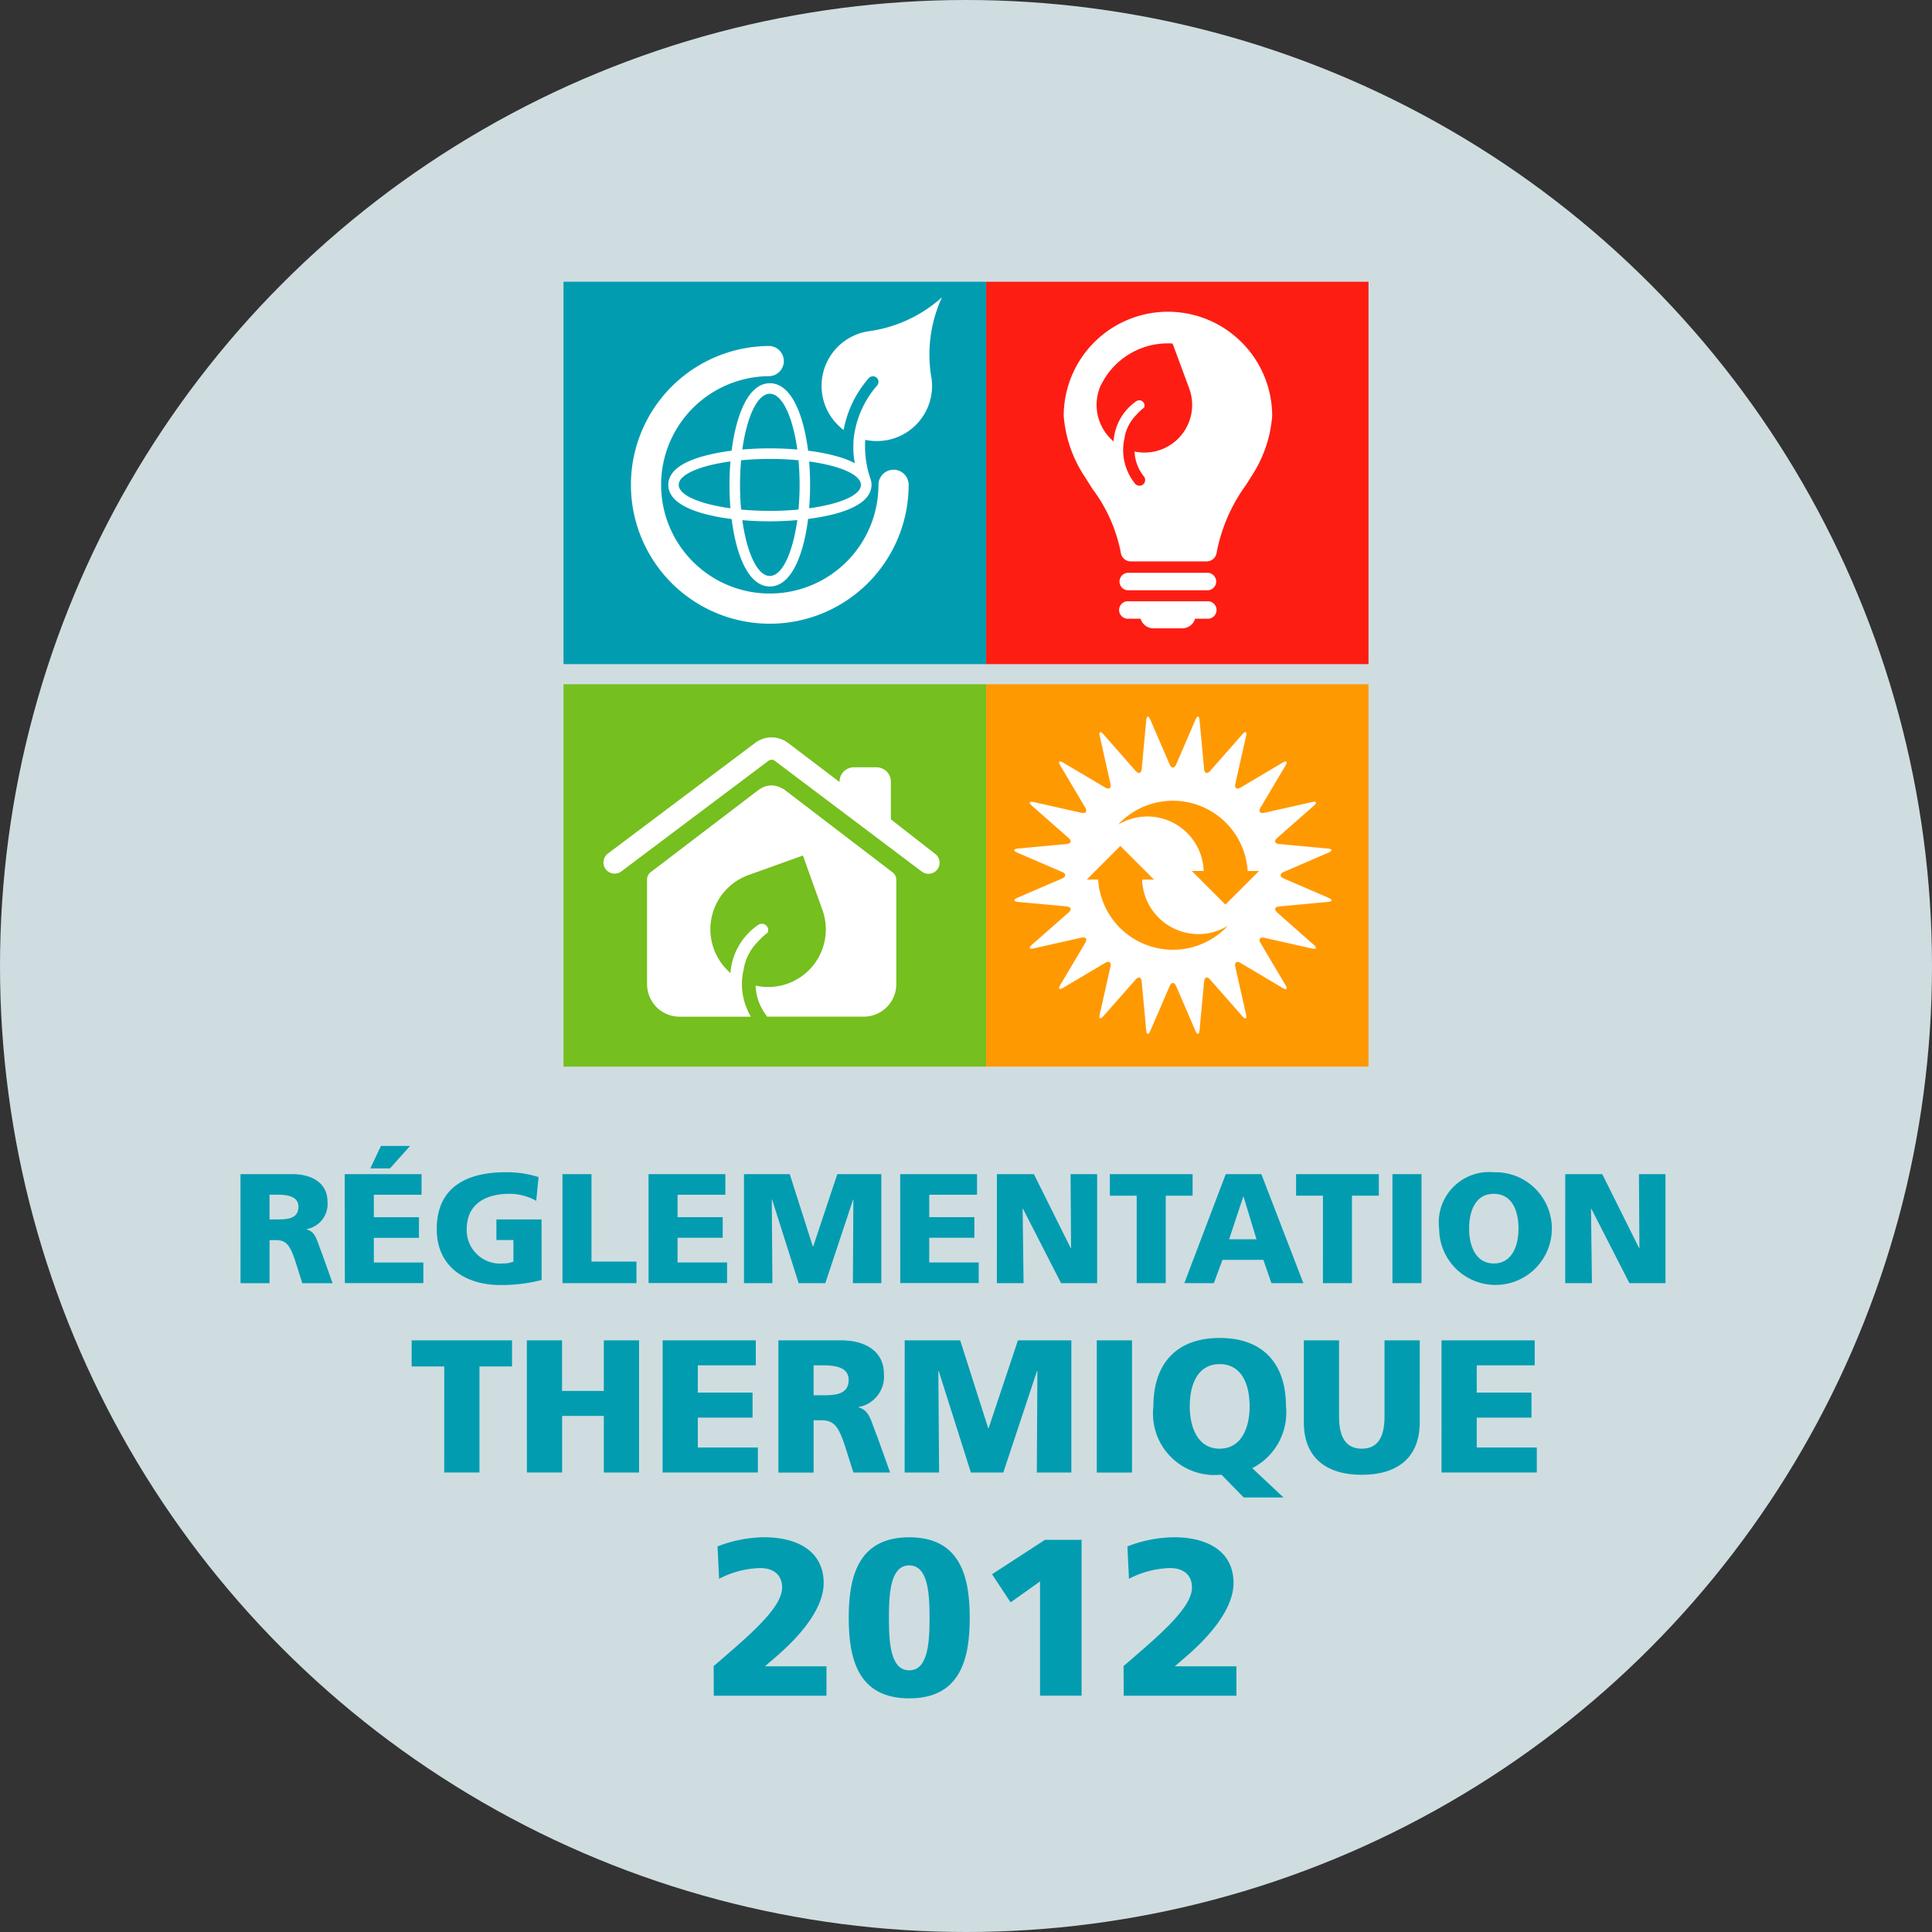
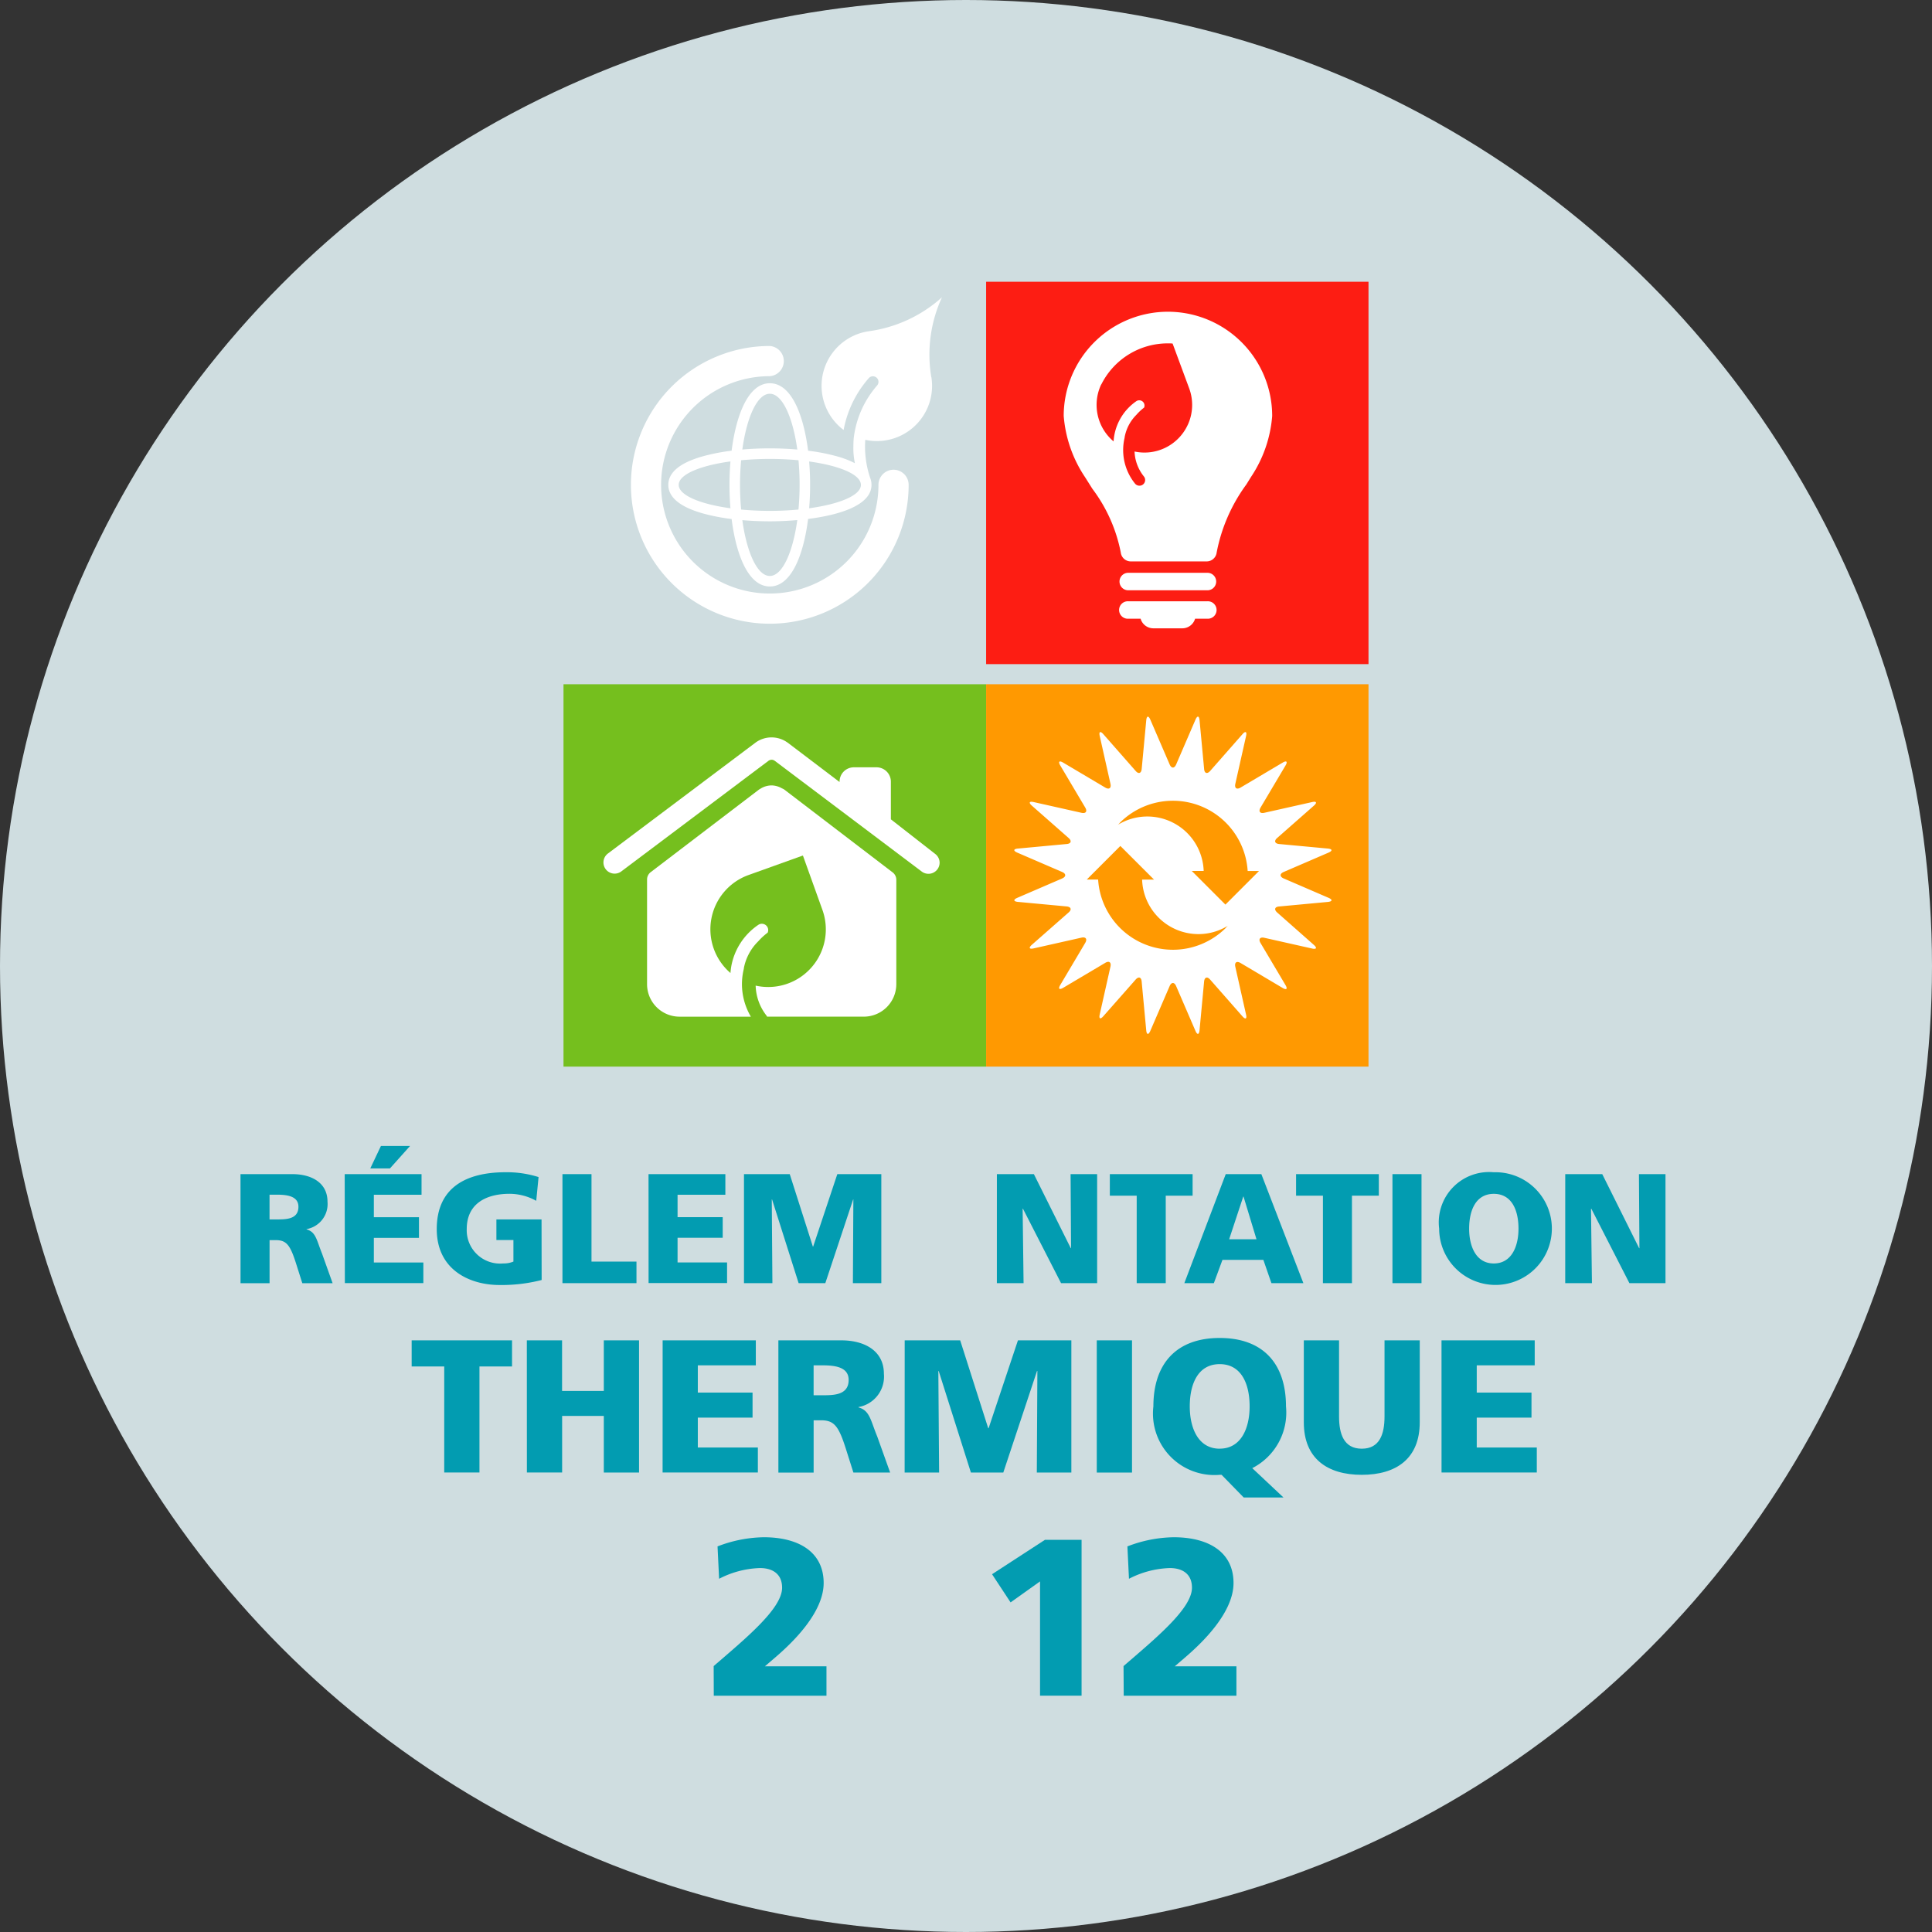
<svg xmlns="http://www.w3.org/2000/svg" width="96" height="96" viewBox="0 0 96 96">
  <rect x="0" y="0" width="96" height="96" fill="#333333" stroke="none" />
  <g id="logo_reg_thermique" data-name="logo reg thermique" transform="translate(-121 -127)">
    <circle id="Ellipse_6" data-name="Ellipse 6" cx="48" cy="48" r="48" transform="translate(121 127)" fill="#cfdde0" />
    <rect id="Rectangle_46" data-name="Rectangle 46" width="21" height="19" transform="translate(149 161)" fill="#75bf1e" />
-     <rect id="Rectangle_47" data-name="Rectangle 47" width="21" height="19" transform="translate(149 141)" fill="#029cb1" />
    <rect id="Rectangle_48" data-name="Rectangle 48" width="19" height="19" transform="translate(170 161)" fill="#ff9901" />
    <rect id="Rectangle_49" data-name="Rectangle 49" width="19" height="19" transform="translate(170 141)" fill="#fd1d13" />
    <g id="Group_73" data-name="Group 73" transform="translate(150.986 163.647)">
      <path id="Path_132" data-name="Path 132" d="M226.68,241.8l-2.194-1.713,0-1.873a.714.714,0,0,0-.706-.712h-1.132a.711.711,0,0,0-.711.7.2.2,0,0,0,0,.031v0l-2.58-1.957-.044-.029a1.355,1.355,0,0,0-.743-.231h-.017a1.349,1.349,0,0,0-.78.25h0l-7.339,5.514h0a.554.554,0,0,0,.651.9l7.318-5.5a.287.287,0,0,1,.157-.054h0a.257.257,0,0,1,.145.047l.022.014,7.3,5.5a.554.554,0,0,0,.881-.442A.552.552,0,0,0,226.68,241.8Zm-16.174.086h0Z" transform="translate(-210.205 -236.022)" fill="#fff" />
    </g>
    <path id="Path_133" data-name="Path 133" d="M228.818,247.407l-5.379-4.112,0,0a1.061,1.061,0,0,0-.114-.057,1.072,1.072,0,0,0-.5-.143,1.059,1.059,0,0,0-.56.163c-.018.012-.039.021-.057.035l-.005,0-5.384,4.106a.46.46,0,0,0-.19.373l0,5.2a1.615,1.615,0,0,0,1.612,1.615l3.546,0a3.2,3.2,0,0,1-.443-1.643,3.266,3.266,0,0,1,.094-.74c0-.008,0-.016,0-.024a2.535,2.535,0,0,1,.717-1.339,3.081,3.081,0,0,1,.467-.429.315.315,0,0,0-.467-.386,3.172,3.172,0,0,0-1.337,2.035,3.567,3.567,0,0,0-.045.356,2.865,2.865,0,0,1,.9-4.869l2.7-.969.969,2.7a2.863,2.863,0,0,1-3.317,3.765,2.529,2.529,0,0,0,.547,1.5.3.3,0,0,1,.02.042l4.806,0a1.616,1.616,0,0,0,1.616-1.612l0-5.2A.462.462,0,0,0,228.818,247.407Z" transform="translate(-63.477 -77.069)" fill="#fff" />
    <path id="Path_134" data-name="Path 134" d="M286.554,241.938l-2.234-.964c-.2-.088-.2-.232,0-.32l2.234-.964c.2-.088.191-.177-.031-.2l-2.424-.226c-.221-.021-.266-.158-.1-.3l1.827-1.608c.167-.147.125-.227-.09-.177l-2.375.533c-.216.049-.3-.068-.188-.259l1.242-2.093c.113-.192.049-.255-.141-.142l-2.094,1.241c-.192.114-.308.028-.26-.188l.534-2.375c.049-.217-.032-.257-.178-.091l-1.607,1.828c-.147.166-.284.122-.3-.1l-.227-2.422c-.021-.222-.11-.236-.2-.032l-.964,2.235c-.088.2-.232.2-.32,0l-.964-2.235c-.088-.2-.177-.19-.2.032l-.227,2.422c-.021.222-.158.266-.3.1l-1.607-1.828c-.147-.167-.227-.126-.178.091l.533,2.375c.049.216-.068.3-.259.188l-2.093-1.241c-.191-.113-.255-.05-.142.142l1.241,2.093c.113.192.029.308-.189.259l-2.374-.533c-.217-.049-.257.031-.091.177l1.828,1.608c.167.147.122.283-.1.3l-2.423.226c-.221.021-.235.11-.031.2l2.235.964c.2.088.2.232,0,.321l-2.235.964c-.2.088-.19.177.031.2l2.423.226c.222.021.266.157.1.3l-1.828,1.607c-.167.147-.126.228.091.178l2.374-.534c.217-.048.3.068.189.259l-1.241,2.093c-.113.192-.05.255.142.142l2.093-1.242c.191-.113.308-.028.259.188l-.533,2.375c-.049.216.031.258.178.09L276.966,246c.147-.166.284-.122.3.1l.227,2.423c.021.221.11.235.2.032l.964-2.235c.088-.2.232-.2.32,0l.964,2.235c.088.2.177.189.2-.032l.227-2.423c.021-.221.157-.266.3-.1l1.607,1.828c.147.167.228.126.178-.09l-.534-2.375c-.048-.216.068-.3.26-.188l2.094,1.242c.191.113.254.049.141-.142l-1.242-2.093c-.113-.191-.028-.308.188-.259l2.375.534c.216.049.257-.031.09-.178L284,242.667c-.167-.148-.122-.284.1-.3l2.424-.226C286.745,242.115,286.758,242.027,286.554,241.938Zm-5.113,1.5a3.724,3.724,0,0,1-6.339-2.409h-.564l1.669-1.669,1.673,1.672h-.592a2.8,2.8,0,0,0,2.794,2.708,2.767,2.767,0,0,0,1.471-.418A.746.746,0,0,0,281.441,243.436Zm-.013-1.164-1.672-1.672h.591a2.8,2.8,0,0,0-4.266-2.29.711.711,0,0,0,.114-.118,3.723,3.723,0,0,1,6.338,2.41h.564Z" transform="translate(-99.537 -70.325)" fill="#fff" />
    <g id="Group_74" data-name="Group 74" transform="translate(152.347 141.772)">
      <path id="Path_135" data-name="Path 135" d="M232.845,174.911a6.809,6.809,0,0,1,.531-3.966,6.808,6.808,0,0,1-3.629,1.686h0a2.742,2.742,0,0,0-1.258,4.907,5.387,5.387,0,0,1,.956-2.209q.139-.19.292-.364a.276.276,0,0,1,.416.363q-.137.157-.262.328a4.828,4.828,0,0,0-.9,2.29c-.011.139-.017.279-.017.418a3.53,3.53,0,0,0,.076.826,4.652,4.652,0,0,0-.881-.339,9.837,9.837,0,0,0-1.445-.283c-.23-1.813-.844-3.352-1.9-3.352s-1.669,1.538-1.9,3.352a9.8,9.8,0,0,0-1.446.283c-1.131.322-1.7.8-1.7,1.414s.573,1.092,1.7,1.415a9.857,9.857,0,0,0,1.446.283c.229,1.813.843,3.352,1.9,3.352s1.67-1.541,1.9-3.356c1.583-.2,3.15-.688,3.15-1.693a.921.921,0,0,0-.075-.368.3.3,0,0,0-.009-.034,4.87,4.87,0,0,1-.237-1.5q0-.168.012-.336a2.742,2.742,0,0,0,3.284-3.117Zm-9.979,6.518c-1.521-.208-2.571-.651-2.571-1.164s1.05-.956,2.571-1.164c-.032.385-.048.777-.048,1.163S222.833,181.044,222.865,181.429Zm1.955-5.691c.615,0,1.142,1.143,1.366,2.772-.438-.038-.9-.058-1.366-.058s-.927.02-1.365.058C223.679,176.882,224.206,175.739,224.82,175.739Zm0,9.054c-.614,0-1.141-1.144-1.365-2.773.438.038.9.058,1.365.058.409,0,.88-.018,1.366-.062C225.962,183.647,225.435,184.793,224.82,184.793Zm1.426-3.3c-.448.042-.927.066-1.426.066s-.977-.024-1.425-.066c-.035-.39-.055-.8-.055-1.225s.02-.834.055-1.224c.448-.042.927-.066,1.425-.066s.977.023,1.426.066c.036.39.055.8.055,1.224S226.281,181.1,226.246,181.49Zm.529-.061c.032-.385.048-.777.048-1.164s-.016-.779-.048-1.163c1.521.208,2.572.651,2.572,1.164S228.3,181.221,226.775,181.429Z" transform="translate(-217.917 -170.945)" fill="#fff" />
      <path id="Path_136" data-name="Path 136" d="M227.309,184.285a.752.752,0,0,0-.752.752,5.4,5.4,0,1,1-5.4-5.4.752.752,0,0,0,0-1.5,6.9,6.9,0,1,0,6.9,6.9A.752.752,0,0,0,227.309,184.285Z" transform="translate(-214.254 -175.717)" fill="#fff" />
    </g>
    <g id="Group_76" data-name="Group 76" transform="translate(173.855 142.49)">
      <path id="Path_137" data-name="Path 137" d="M290.859,211.673h-3.935a.434.434,0,1,0,0,.869h3.935a.434.434,0,0,0,0-.869Z" transform="translate(-283.717 -198.701)" fill="#fff" />
      <path id="Path_138" data-name="Path 138" d="M290.859,215.883h-3.935a.434.434,0,1,0,0,.867h.614a.661.661,0,0,0,.633.477h1.44a.662.662,0,0,0,.634-.477h.613a.434.434,0,1,0,0-.867Z" transform="translate(-283.717 -201.496)" fill="#fff" />
      <g id="Group_75" data-name="Group 75" transform="translate(0 0)">
        <path id="Path_139" data-name="Path 139" d="M283.416,173.082a5.181,5.181,0,0,0-5.175,5.176A6.354,6.354,0,0,0,279.3,181.3l.367.582a7.7,7.7,0,0,1,1.41,3.166.5.5,0,0,0,.5.44h3.764a.5.5,0,0,0,.5-.44,8.372,8.372,0,0,1,1.477-3.386l.23-.371a6.333,6.333,0,0,0,1.052-3.028A5.182,5.182,0,0,0,283.416,173.082Zm.991,5.616a2.368,2.368,0,0,1-2.645,1.33,2.049,2.049,0,0,0,.057.416,2.112,2.112,0,0,0,.407.824.279.279,0,0,1,.053.246.28.28,0,0,1-.272.212.283.283,0,0,1-.219-.1,2.649,2.649,0,0,1-.52-2.286c0-.006,0-.013,0-.02a2.1,2.1,0,0,1,.584-1.115,2.559,2.559,0,0,1,.383-.359.261.261,0,0,0-.39-.316,2.63,2.63,0,0,0-1.091,1.7,2.593,2.593,0,0,0-.035.295,2.373,2.373,0,0,1-.627-2.805c.01-.021.024-.037.034-.057a3.687,3.687,0,0,1,3.282-2.009c.082,0,.163,0,.244.008l.824,2.228A2.365,2.365,0,0,1,284.407,178.7Z" transform="translate(-278.241 -173.082)" fill="#fff" />
      </g>
    </g>
    <g id="Group_77" data-name="Group 77" transform="translate(132.95 183.937)">
      <path id="Path_140" data-name="Path 140" d="M156.549,300.563h2.577c.962,0,1.746.434,1.746,1.366a1.266,1.266,0,0,1-1.04,1.366v.015c.466.124.5.536.768,1.2l.527,1.474h-1.506l-.31-.978c-.295-.931-.481-1.164-1.017-1.164h-.3v2.142h-1.443Zm1.443,2.25h.381c.466,0,1.055-.015,1.055-.629,0-.5-.5-.6-1.055-.6h-.381Z" transform="translate(-156.549 -299.158)" fill="#029cb1" />
      <path id="Path_141" data-name="Path 141" d="M171.952,297.789h3.818v1.024H173.4v1.117h2.242v1.025H173.4v1.226h2.46v1.024h-3.9Zm1.8-1.4H175.2l-1,1.117h-.977Z" transform="translate(-166.774 -296.384)" fill="#029cb1" />
      <path id="Path_142" data-name="Path 142" d="M190.783,305.64a7.988,7.988,0,0,1-2.1.248c-1.443,0-3.112-.729-3.112-2.778s1.436-2.825,3.422-2.825a5.213,5.213,0,0,1,1.637.24l-.116,1.18a2.747,2.747,0,0,0-1.319-.349c-1.171,0-2.134.489-2.134,1.754a1.657,1.657,0,0,0,1.808,1.707,1.258,1.258,0,0,0,.512-.093v-1.071h-.846V302.63h2.243Z" transform="translate(-175.819 -298.974)" fill="#029cb1" />
      <path id="Path_143" data-name="Path 143" d="M204.142,300.563h1.443v4.346h2.235v1.071h-3.678Z" transform="translate(-188.144 -299.158)" fill="#029cb1" />
      <path id="Path_144" data-name="Path 144" d="M216.866,300.563h3.818v1.024h-2.375V302.7h2.243v1.025h-2.243v1.226h2.46v1.024h-3.9Z" transform="translate(-196.591 -299.158)" fill="#029cb1" />
      <path id="Path_145" data-name="Path 145" d="M230.976,300.563h2.274l1.149,3.6h.015l1.2-3.6H237.8v5.417h-1.412l.023-4.159H236.4l-1.382,4.159h-1.327l-1.319-4.159h-.015l.031,4.159h-1.412Z" transform="translate(-205.958 -299.158)" fill="#029cb1" />
-       <path id="Path_146" data-name="Path 146" d="M254.068,300.563h3.818v1.024h-2.375V302.7h2.243v1.025h-2.243v1.226h2.46v1.024h-3.9Z" transform="translate(-221.288 -299.158)" fill="#029cb1" />
      <path id="Path_147" data-name="Path 147" d="M268.362,300.563H270.2l1.832,3.678h.015l-.023-3.678h1.319v5.417h-1.793l-1.894-3.7h-.015l.047,3.7h-1.327Z" transform="translate(-230.777 -299.158)" fill="#029cb1" />
      <path id="Path_148" data-name="Path 148" d="M286.393,301.634h-1.335v-1.071h4.113v1.071h-1.335v4.346h-1.443Z" transform="translate(-241.861 -299.158)" fill="#029cb1" />
      <path id="Path_149" data-name="Path 149" d="M298.13,300.563H299.9l2.088,5.417H300.4l-.4-1.156h-2.033l-.427,1.156h-1.467Zm.885,1.117H299l-.7,2.119h1.358Z" transform="translate(-249.174 -299.158)" fill="#029cb1" />
      <path id="Path_150" data-name="Path 150" d="M313.923,301.634h-1.335v-1.071H316.7v1.071h-1.335v4.346h-1.443Z" transform="translate(-260.137 -299.158)" fill="#029cb1" />
      <path id="Path_151" data-name="Path 151" d="M326.835,300.563h1.444v5.417h-1.444Z" transform="translate(-269.595 -299.158)" fill="#029cb1" />
      <path id="Path_152" data-name="Path 152" d="M336.456,300.286a2.8,2.8,0,1,1-2.716,2.8A2.5,2.5,0,0,1,336.456,300.286Zm0,4.532c.877,0,1.226-.838,1.226-1.73,0-.939-.349-1.73-1.226-1.73s-1.226.792-1.226,1.73C335.23,303.98,335.579,304.818,336.456,304.818Z" transform="translate(-274.179 -298.974)" fill="#029cb1" />
      <path id="Path_153" data-name="Path 153" d="M352.376,300.563h1.839l1.832,3.678h.015l-.024-3.678h1.319v5.417h-1.793l-1.893-3.7h-.015l.046,3.7h-1.327Z" transform="translate(-286.55 -299.158)" fill="#029cb1" />
      <path id="Path_154" data-name="Path 154" d="M183.471,326.432h-1.619v-1.3h4.988v1.3h-1.619V331.7h-1.751Z" transform="translate(-173.347 -315.469)" fill="#029cb1" />
      <path id="Path_155" data-name="Path 155" d="M198.875,325.133h1.751v2.513H202.7v-2.513h1.751v6.57H202.7v-2.814h-2.071V331.7h-1.751Z" transform="translate(-184.647 -315.469)" fill="#029cb1" />
      <path id="Path_156" data-name="Path 156" d="M218.952,325.133h4.63v1.242H220.7v1.355h2.72v1.242H220.7v1.487h2.984V331.7h-4.734Z" transform="translate(-197.976 -315.469)" fill="#029cb1" />
      <path id="Path_157" data-name="Path 157" d="M236.059,325.133h3.125c1.167,0,2.118.527,2.118,1.657a1.536,1.536,0,0,1-1.261,1.657v.019c.565.151.6.649.932,1.449l.64,1.788h-1.826l-.376-1.186c-.358-1.129-.584-1.412-1.233-1.412h-.367v2.6h-1.751Zm1.751,2.729h.461c.565,0,1.28-.019,1.28-.762,0-.612-.612-.725-1.28-.725h-.461Z" transform="translate(-209.332 -315.469)" fill="#029cb1" />
      <path id="Path_158" data-name="Path 158" d="M254.735,325.133h2.757l1.393,4.367h.019l1.458-4.367h2.654v6.57H261.3l.028-5.045h-.019l-1.675,5.045h-1.609l-1.6-5.045h-.018l.038,5.045h-1.713Z" transform="translate(-221.731 -315.469)" fill="#029cb1" />
      <path id="Path_159" data-name="Path 159" d="M283.126,325.133h1.751v6.57h-1.751Z" transform="translate(-240.578 -315.469)" fill="#029cb1" />
      <path id="Path_160" data-name="Path 160" d="M294.886,331.592h-.094a3.054,3.054,0,0,1-3.295-3.4c0-2.108,1.13-3.4,3.295-3.4s3.294,1.289,3.294,3.4a3.1,3.1,0,0,1-1.676,3.068l1.553,1.459h-1.977Zm-.094-1.3c1.064,0,1.487-1.017,1.487-2.1,0-1.139-.424-2.1-1.487-2.1s-1.487.96-1.487,2.1C293.305,329.277,293.729,330.294,294.793,330.294Z" transform="translate(-246.136 -315.246)" fill="#029cb1" />
      <path id="Path_161" data-name="Path 161" d="M319.491,329.208c0,1.8-1.167,2.607-2.88,2.607s-2.88-.809-2.88-2.607v-4.075h1.751v3.784c0,.866.236,1.6,1.13,1.6s1.129-.734,1.129-1.6v-3.784h1.751Z" transform="translate(-260.895 -315.469)" fill="#029cb1" />
      <path id="Path_162" data-name="Path 162" d="M334.086,325.133h4.631v1.242h-2.88v1.355h2.72v1.242h-2.72v1.487h2.984V331.7h-4.734Z" transform="translate(-274.408 -315.469)" fill="#029cb1" />
      <path id="Path_163" data-name="Path 163" d="M226.495,360.645c1.576-1.364,3.4-2.851,3.4-3.894,0-.688-.477-.977-1.1-.977a4.7,4.7,0,0,0-2.03.533l-.078-1.609a6.592,6.592,0,0,1,2.3-.455c1.731,0,2.973.732,2.973,2.274,0,1.509-1.631,3.029-2.363,3.661l-.555.477H232.1v1.464h-5.6Z" transform="translate(-202.983 -334.795)" fill="#029cb1" />
-       <path id="Path_164" data-name="Path 164" d="M246.46,358.249c0-2.008.444-4.005,3.006-4.005s3.007,2,3.007,4.005-.444,4-3.007,4S246.46,360.257,246.46,358.249Zm4.016,0c0-1.232-.078-2.607-1.01-2.607s-1.009,1.376-1.009,2.607.078,2.607,1.009,2.607S250.476,359.48,250.476,358.249Z" transform="translate(-216.237 -334.795)" fill="#029cb1" />
      <path id="Path_165" data-name="Path 165" d="M270.031,356.7l-1.464,1.043-.921-1.4,2.629-1.709h1.82v7.744h-2.064Z" transform="translate(-230.302 -335.058)" fill="#029cb1" />
      <path id="Path_166" data-name="Path 166" d="M287.083,360.645c1.575-1.364,3.4-2.851,3.4-3.894,0-.688-.477-.977-1.1-.977a4.7,4.7,0,0,0-2.03.533l-.078-1.609a6.592,6.592,0,0,1,2.3-.455c1.731,0,2.973.732,2.973,2.274,0,1.509-1.631,3.029-2.363,3.661l-.555.477h3.062v1.464h-5.6Z" transform="translate(-243.205 -334.795)" fill="#029cb1" />
    </g>
  </g>
</svg>